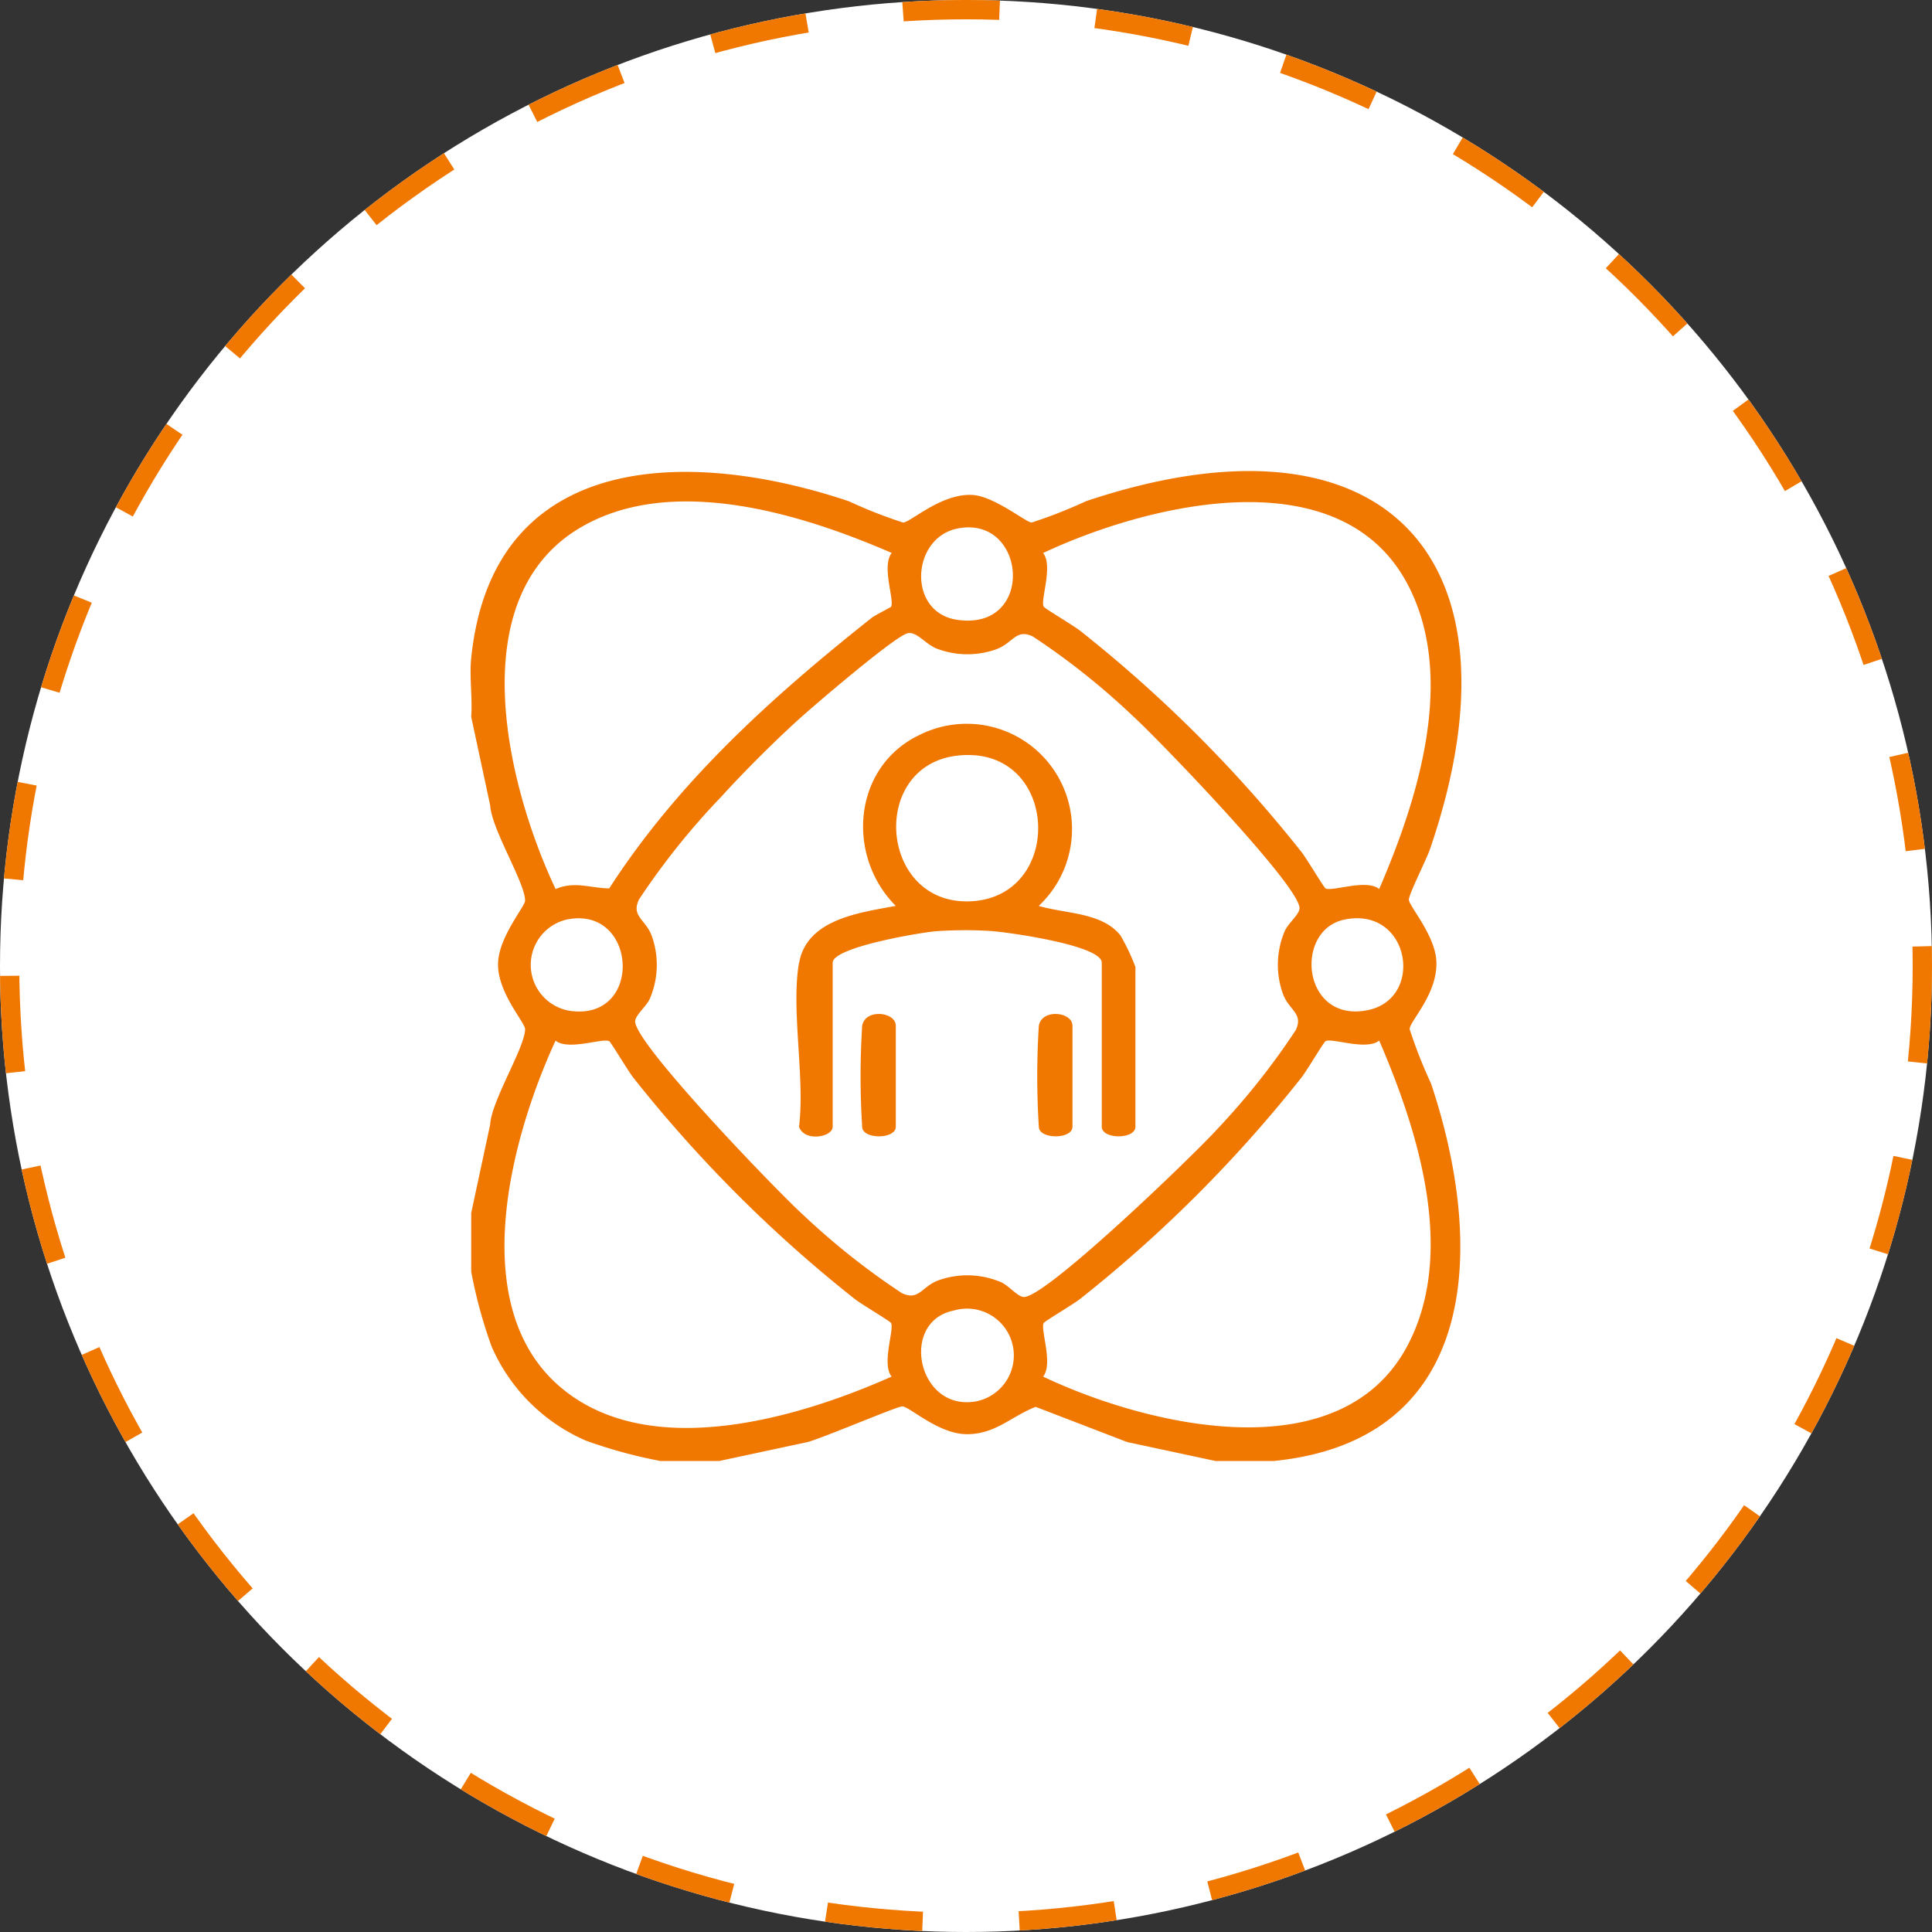
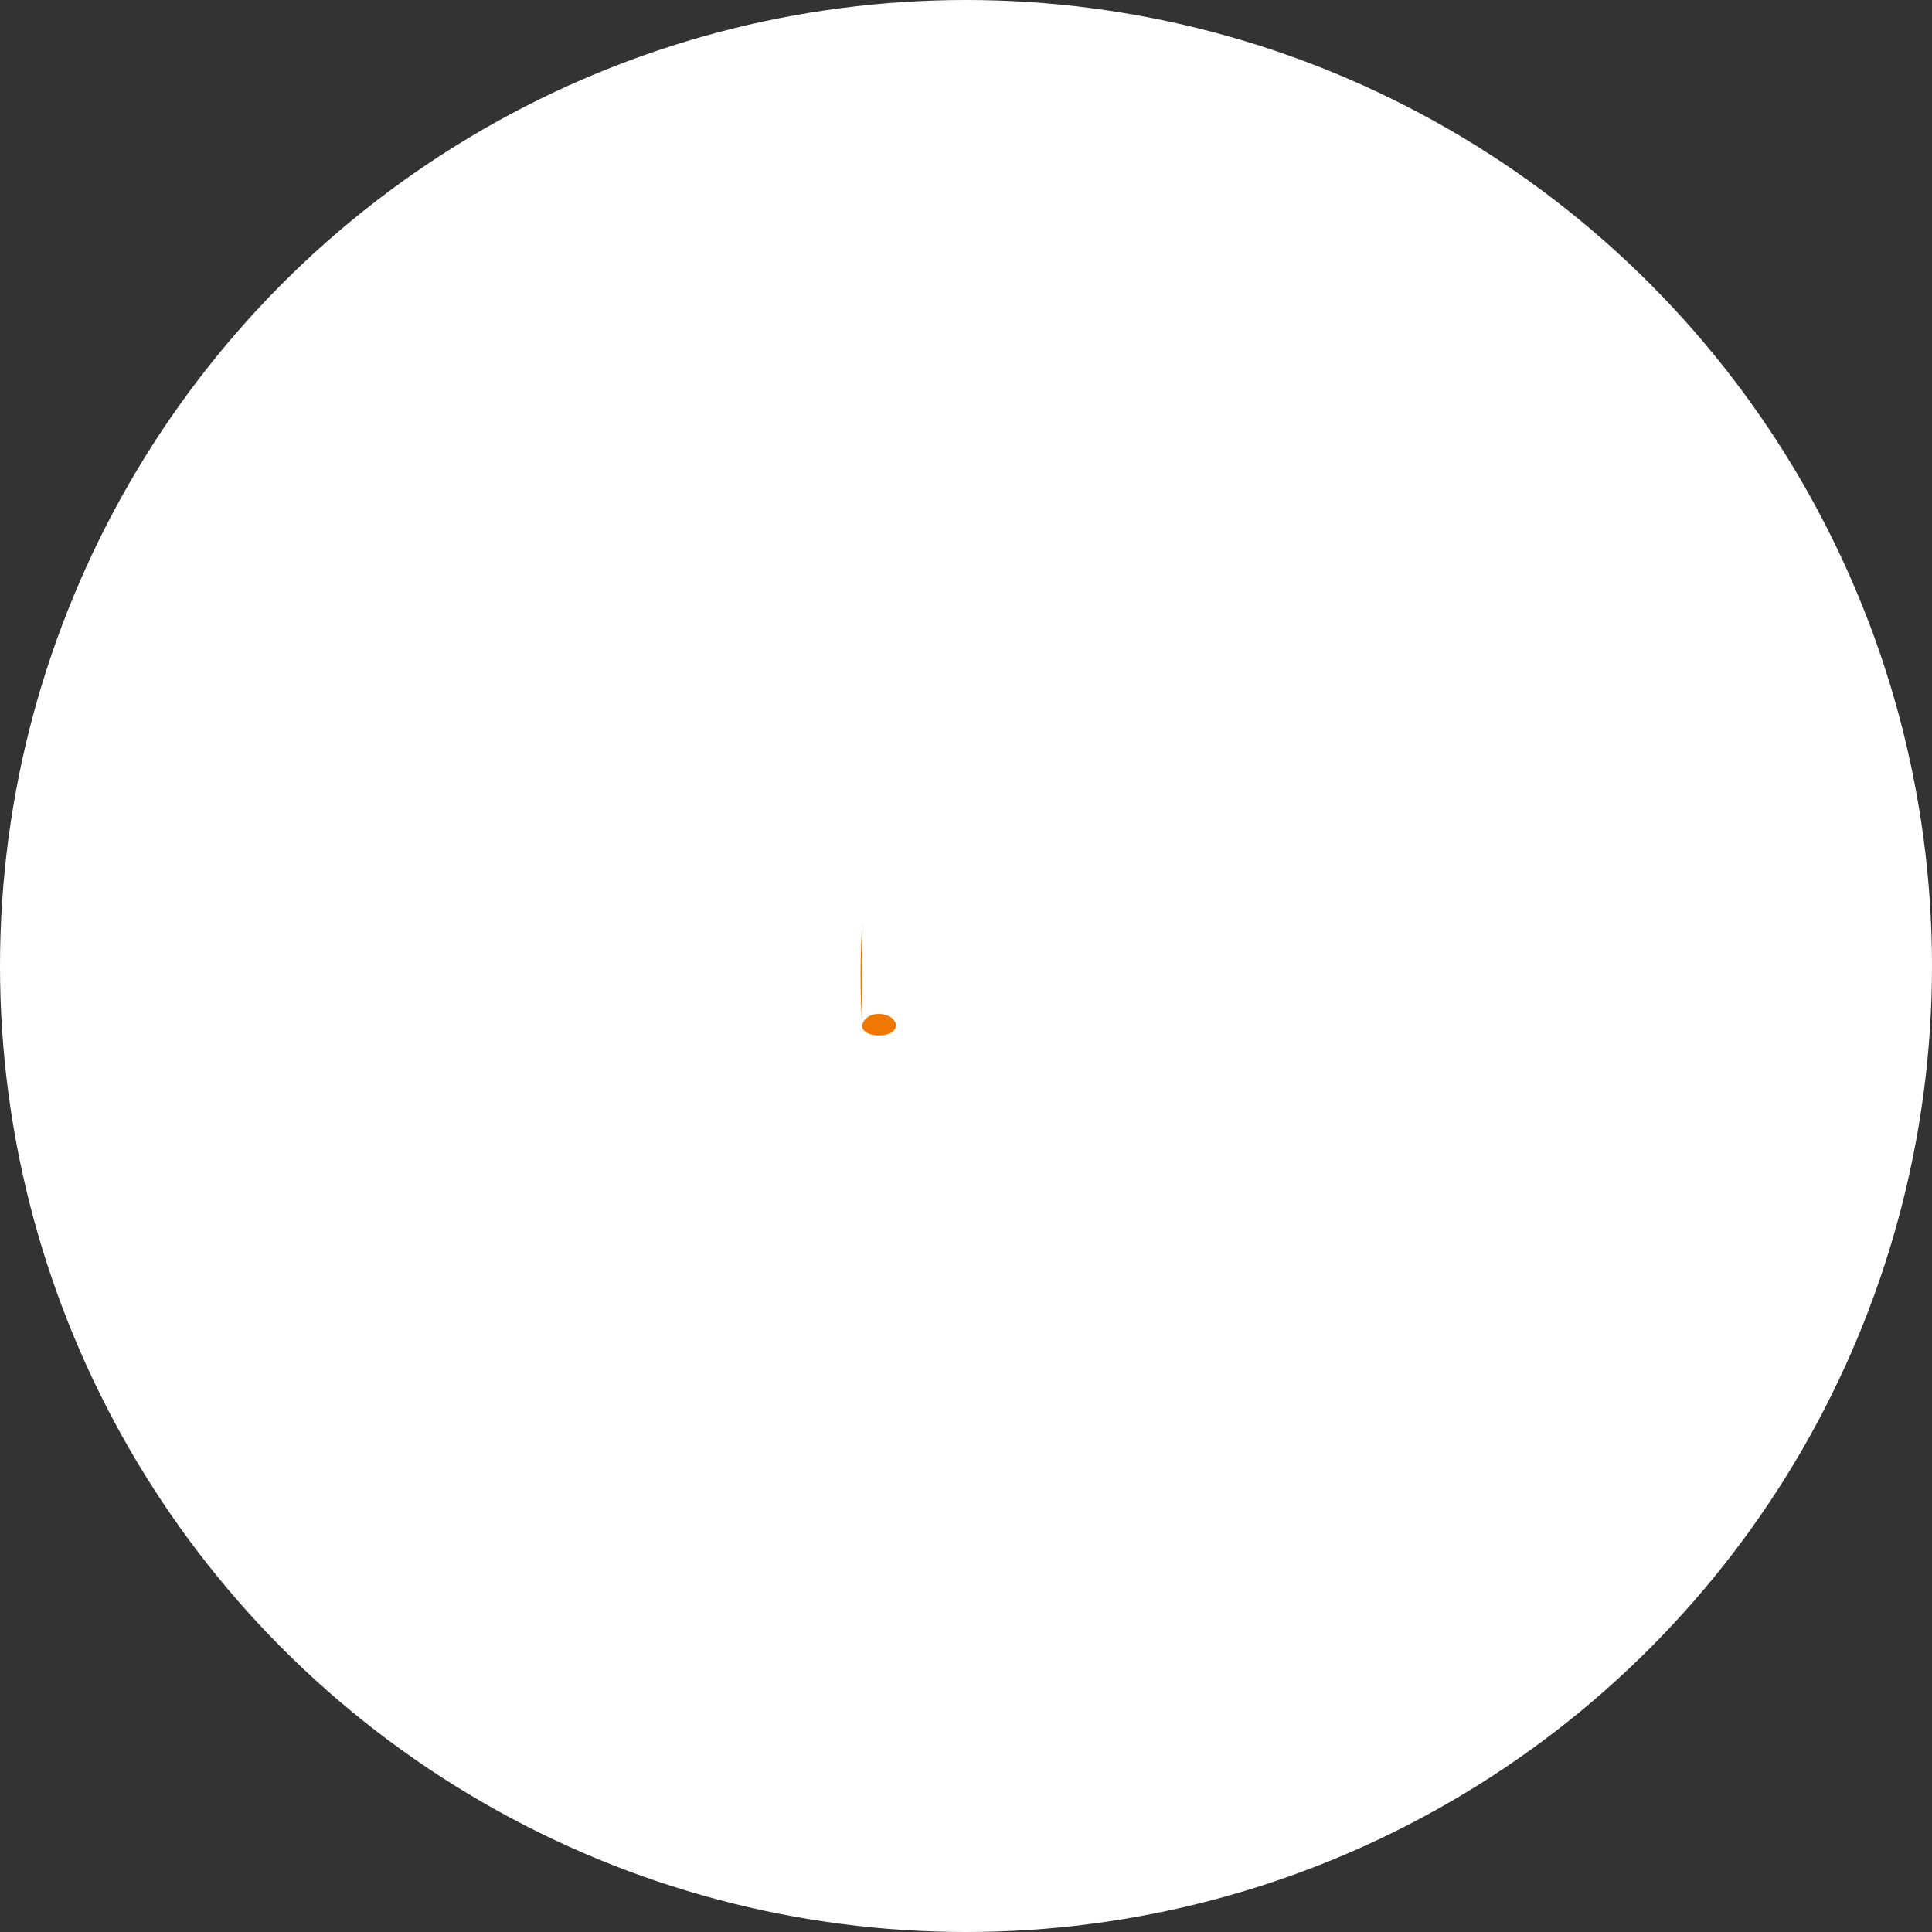
<svg xmlns="http://www.w3.org/2000/svg" width="100" height="100" viewBox="0 0 100 100">
  <rect x="0" y="0" width="100" height="100" fill="#333333" stroke="none" />
  <defs>
    <clipPath id="clip-path">
      <rect id="Rectangle_4760" data-name="Rectangle 4760" width="51.283" height="51.239" fill="#f07700" />
    </clipPath>
  </defs>
  <g id="Group_5532" data-name="Group 5532" transform="translate(-210 -43)">
    <g id="Ellipse_34" data-name="Ellipse 34" transform="translate(210 43)" fill="#fff" stroke="#f07700" stroke-width="1" stroke-dasharray="5">
      <circle cx="50" cy="50" r="50" stroke="none" />
-       <circle cx="50" cy="50" r="49.5" fill="none" />
    </g>
    <g id="Group_11216" data-name="Group 11216" transform="translate(234.358 67.381)">
      <g id="Group_11216-2" data-name="Group 11216" clip-path="url(#clip-path)">
-         <path id="Path_23726" data-name="Path 23726" d="M41.6,51.239H38.553l-4.57-.98L29.25,48.438c-1.233.465-2.1,1.444-3.612,1.413-1.448-.03-2.92-1.428-3.293-1.438-.262-.007-4.04,1.609-4.9,1.846l-4.57.98H9.825a25.116,25.116,0,0,1-3.847-1.049,9.389,9.389,0,0,1-4.9-4.9A25.093,25.093,0,0,1,.032,41.445V38.4l.98-4.57c.068-1.243,1.8-3.989,1.809-4.94,0-.352-1.432-1.887-1.4-3.4.029-1.374,1.4-2.951,1.4-3.256-.011-.951-1.741-3.7-1.809-4.94l-.98-4.57c.072-.984-.1-2.081,0-3.047C1.143-1.147,11.409-1.175,19.569,1.56a25.071,25.071,0,0,0,2.814,1.106c.379,0,1.99-1.528,3.6-1.428,1.13.069,2.782,1.432,3.057,1.428A25.147,25.147,0,0,0,31.856,1.56c15.314-5.132,23.02,2.794,17.8,18.017-.184.537-1.1,2.331-1.089,2.614.008.327,1.334,1.81,1.419,3.14.108,1.7-1.387,3.147-1.381,3.557A25.027,25.027,0,0,0,49.711,31.7c2.735,8.16,2.707,18.426-8.111,19.537m-19.808-47C17.139,2.218,10.491.159,5.758,2.883-.53,6.5,1.88,16.3,4.4,21.637c.994-.427,1.786-.047,2.776-.035,3.58-5.547,8.428-9.911,13.553-13.979.235-.187,1-.551,1.034-.6.191-.32-.505-2.106.032-2.778M47.028,21.637c2.006-4.653,3.995-10.925,1.494-15.733C45.056-.76,35.091,1.681,29.633,4.243c.537.673-.159,2.458.032,2.778.058.1,1.551.978,1.9,1.258A69.957,69.957,0,0,1,42.992,19.7c.28.35,1.16,1.842,1.258,1.9.32.191,2.106-.505,2.778.032M25.221,2.971C22.8,3.44,22.589,7.32,25.183,7.7c4.069.6,3.61-5.421.038-4.729M22.611,8.4c-.666.159-4.922,3.806-5.718,4.534-1.266,1.157-2.762,2.651-3.915,3.92a37.8,37.8,0,0,0-4.261,5.32c-.431.905.381,1.026.686,1.961A4.457,4.457,0,0,1,9.284,27.3c-.192.426-.767.867-.767,1.19,0,1.17,7.393,8.836,8.705,10.018a37.492,37.492,0,0,0,5.1,4.043c.905.431,1.026-.381,1.961-.686a4.457,4.457,0,0,1,3.171.119c.426.191.867.767,1.19.767,1.17,0,8.836-7.393,10.018-8.705a37.491,37.491,0,0,0,4.043-5.1c.431-.9-.381-1.026-.685-1.961a4.456,4.456,0,0,1,.119-3.171c.191-.426.767-.867.767-1.19,0-1.17-7.393-8.836-8.705-10.018a37.493,37.493,0,0,0-5.1-4.043c-.9-.431-1.026.381-1.961.686a4.453,4.453,0,0,1-3.014-.058c-.583-.23-1.042-.907-1.515-.794M4.979,23.214a2.409,2.409,0,0,0,.185,4.729c3.806.523,3.472-5.478-.185-4.729m40.262,0c-2.659.54-2.2,5.386,1.2,4.689,2.962-.607,2.176-5.375-1.2-4.689m-38.066,6.3c-.32-.191-2.106.505-2.778-.032C2.06,34.557-.3,43.351,4.749,47.5c4.581,3.768,12.186,1.532,17.043-.628-.537-.673.158-2.458-.032-2.778-.058-.1-1.551-.978-1.9-1.258A69.948,69.948,0,0,1,8.433,31.412c-.28-.35-1.16-1.842-1.258-1.9m39.852-.032c-.673.537-2.458-.159-2.778.032-.1.058-.978,1.551-1.258,1.9A69.957,69.957,0,0,1,31.566,42.837c-.349.28-1.842,1.16-1.9,1.258-.191.32.505,2.106-.032,2.778,5.428,2.575,15.441,4.967,18.889-1.661,2.5-4.808.511-11.08-1.494-15.733M25,43.455c-2.833.575-1.853,5.283,1.2,4.691A2.423,2.423,0,1,0,25,43.455" transform="translate(0 0)" fill="#f07700" />
-         <path id="Path_23727" data-name="Path 23727" d="M77.332,72.112c.4-2.268,3.181-2.6,5-2.941-2.6-2.608-2.22-7.228,1.256-8.861a5.45,5.45,0,0,1,6.144,8.861c1.355.41,3.287.325,4.234,1.535a10.944,10.944,0,0,1,.77,1.623V80.6c0,.664-1.741.664-1.741,0V72.112c0-.907-4.885-1.585-5.757-1.642a21.42,21.42,0,0,0-2.836.013c-.844.074-5.336.829-5.336,1.629V80.6c0,.548-1.475.8-1.741,0,.316-2.527-.426-6.1,0-8.488m8.223-10.722c-4.6.495-4.079,7.669.57,7.546,5.018-.133,4.713-8.114-.57-7.546" transform="translate(-60.325 -46.663)" fill="#f07700" />
-         <path id="Path_23728" data-name="Path 23728" d="M92.4,129.192c.152-.9,1.741-.73,1.741,0v5.223c0,.664-1.741.664-1.741,0a41.34,41.34,0,0,1,0-5.223" transform="translate(-72.132 -100.478)" fill="#f07700" />
-         <path id="Path_23729" data-name="Path 23729" d="M134.226,129.192c.152-.9,1.741-.73,1.741,0v5.223c0,.664-1.741.664-1.741,0a41.342,41.342,0,0,1,0-5.223" transform="translate(-104.814 -100.478)" fill="#f07700" />
+         <path id="Path_23728" data-name="Path 23728" d="M92.4,129.192c.152-.9,1.741-.73,1.741,0c0,.664-1.741.664-1.741,0a41.34,41.34,0,0,1,0-5.223" transform="translate(-72.132 -100.478)" fill="#f07700" />
      </g>
    </g>
  </g>
</svg>